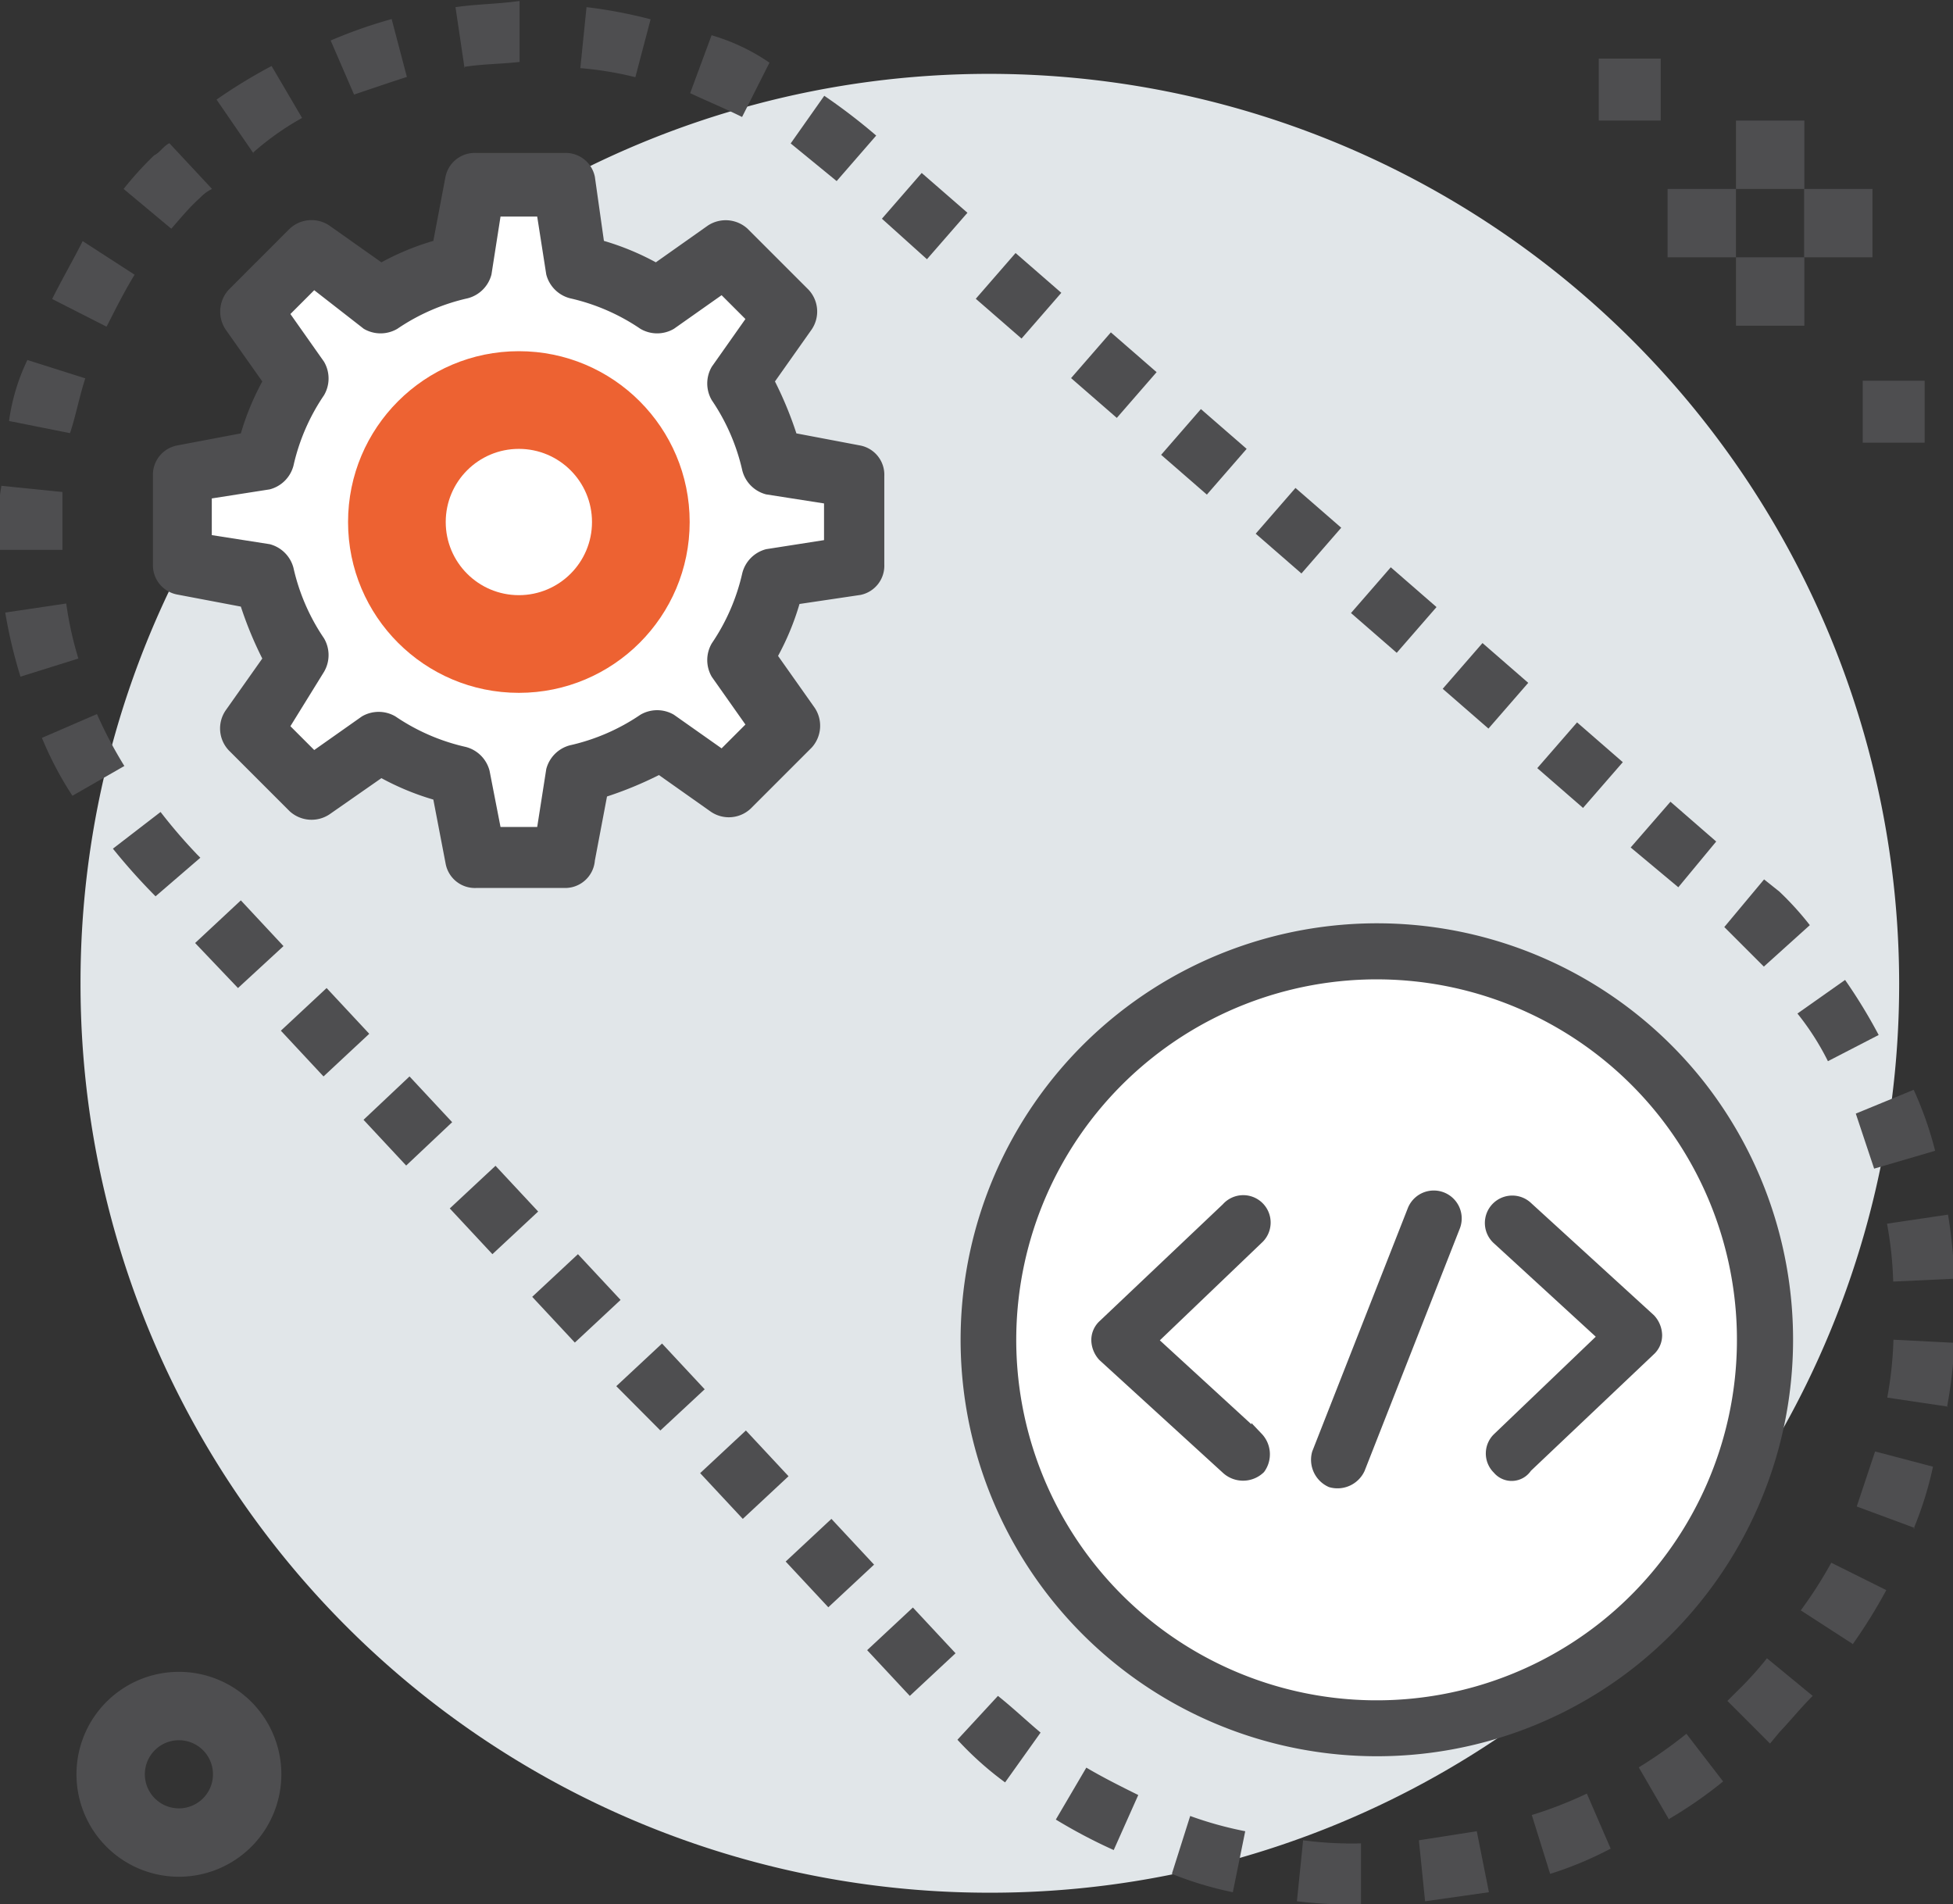
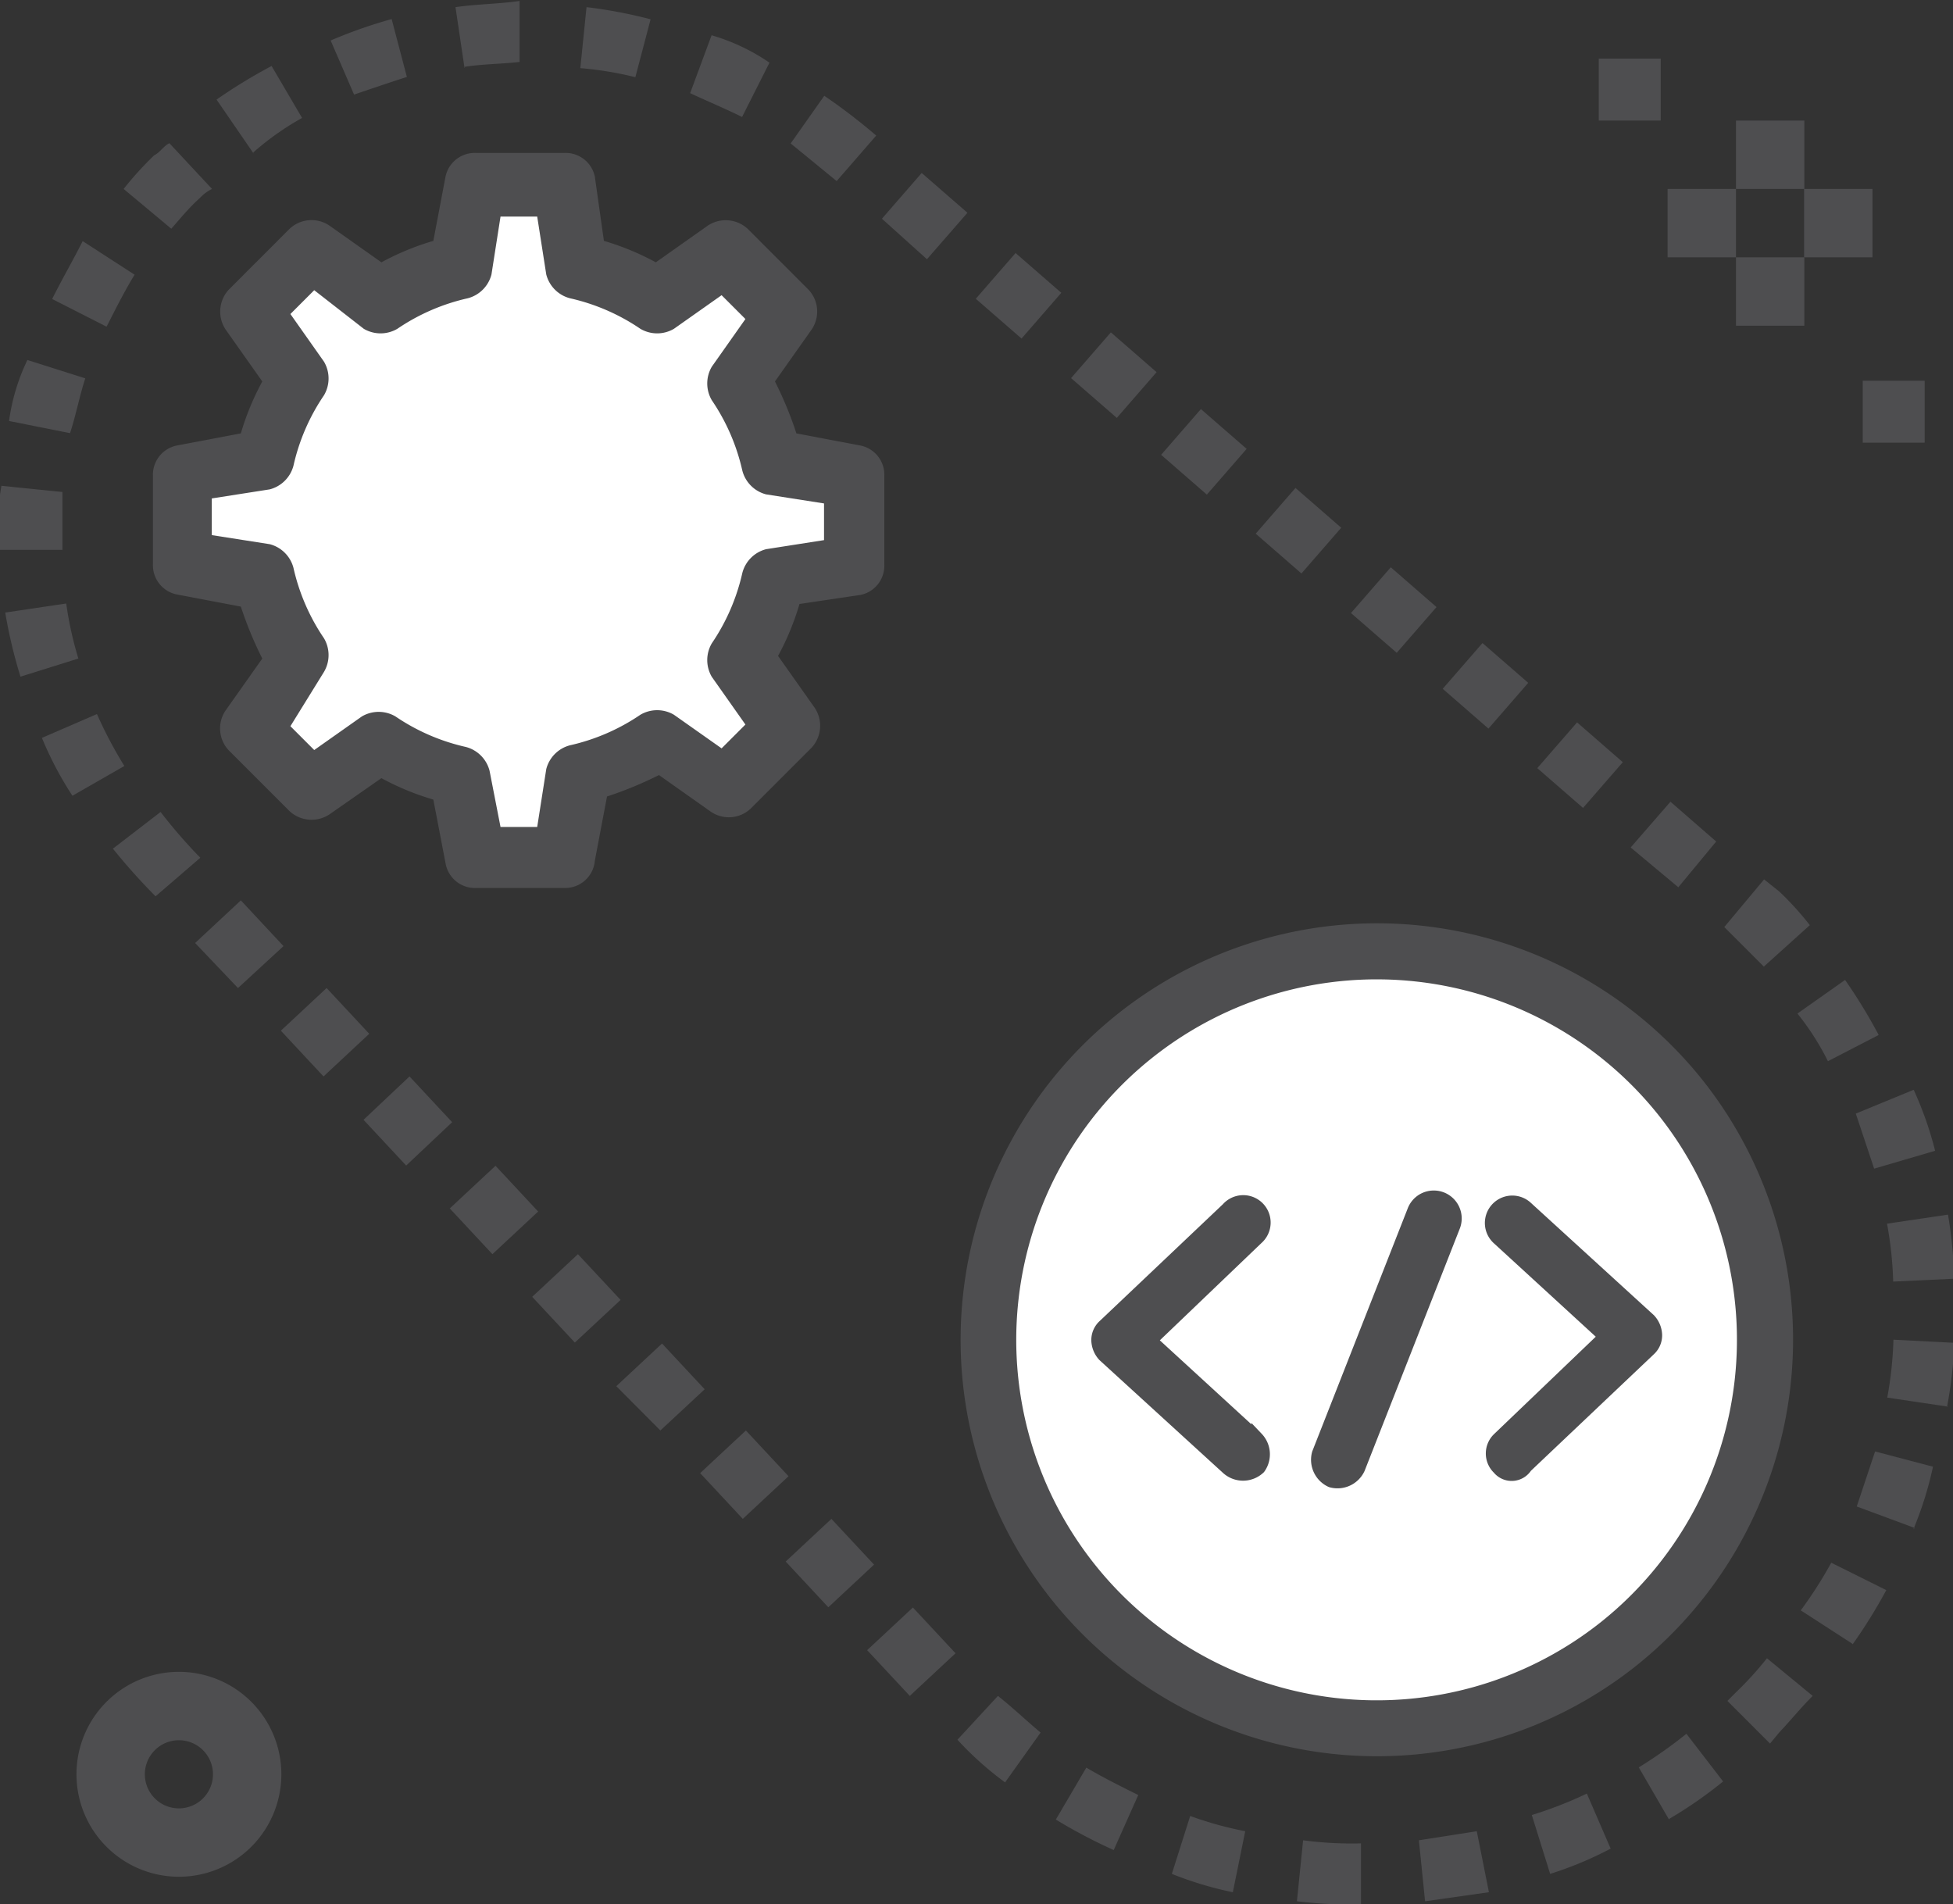
<svg xmlns="http://www.w3.org/2000/svg" id="Layer_1" data-name="Layer 1" viewBox="0 0 81.98 79.93">
  <rect x="0" y="0" width="81.98" height="79.93" fill="#333333" stroke="none" />
  <defs>
    <style>.cls-1,.cls-5{fill:#4e4e50;}.cls-2{fill:#e1e6e9;}.cls-3{fill:#fff;}.cls-4{fill:#ed6232;}.cls-5{stroke:#4e4e50;stroke-miterlimit:10;stroke-width:0.5px;}</style>
  </defs>
  <title>icon-20</title>
  <path class="cls-1" d="M579.32,354.59a4.3,4.3,0,1,0-4.3-4.3A4.3,4.3,0,0,0,579.32,354.59Zm0-5.73a1.43,1.43,0,1,1-1.43,1.43A1.43,1.43,0,0,1,579.32,348.86Z" transform="translate(-571.81 -275.82)" />
  <rect class="cls-1" x="72.87" y="5.06" width="2.87" height="2.87" />
  <rect class="cls-1" x="70" y="7.93" width="2.87" height="2.87" />
  <rect class="cls-1" x="72.87" y="10.8" width="2.87" height="2.87" />
  <rect class="cls-1" x="75.73" y="7.93" width="2.87" height="2.87" />
-   <path class="cls-2" d="M613.36,278.92h0a38.13,38.13,0,0,0-38.17,38.17h0a38.13,38.13,0,0,0,38.17,38.17h0a38.13,38.13,0,0,0,38.17-38.17h0A38.21,38.21,0,0,0,613.36,278.92Z" transform="translate(-571.81 -275.82)" />
  <path class="cls-3" d="M607.8,299.51V295.8l-3.46-.64a9.69,9.69,0,0,0-1.41-3.33l2-2.95-2.56-2.56-2.95,2a10.87,10.87,0,0,0-3.33-1.41l-0.64-3.46h-3.71L591.15,287a9.69,9.69,0,0,0-3.33,1.41l-2.95-2-2.56,2.56,2,2.95a10.87,10.87,0,0,0-1.41,3.33l-3.46.64v3.71l3.46,0.64a9.69,9.69,0,0,0,1.41,3.33l-2,2.95,2.56,2.56,2.95-2a10.87,10.87,0,0,0,3.33,1.41l0.64,3.46h3.71l0.64-3.46a9.69,9.69,0,0,0,3.33-1.41l2.95,2,2.56-2.56-2-2.95a10.87,10.87,0,0,0,1.41-3.33Z" transform="translate(-571.81 -275.82)" />
  <path class="cls-1" d="M595.51,313.09h-3.71a1.25,1.25,0,0,1-1.28-1L590,309.38a11.08,11.08,0,0,1-2.18-.9L585.64,310a1.36,1.36,0,0,1-1.67-.13l-2.56-2.56a1.34,1.34,0,0,1-.13-1.67l1.54-2.18a15.63,15.63,0,0,1-.9-2.18l-2.69-.51a1.25,1.25,0,0,1-1-1.28V295.8a1.25,1.25,0,0,1,1-1.28l2.69-.51a11.08,11.08,0,0,1,.9-2.18l-1.54-2.18a1.36,1.36,0,0,1,.13-1.67l2.56-2.56a1.34,1.34,0,0,1,1.67-.13l2.18,1.54a11.08,11.08,0,0,1,2.18-.9l0.51-2.69a1.25,1.25,0,0,1,1.28-1h3.71a1.25,1.25,0,0,1,1.28,1l0.38,2.69a11.08,11.08,0,0,1,2.18.9l2.18-1.54a1.36,1.36,0,0,1,1.67.13l2.56,2.56a1.34,1.34,0,0,1,.13,1.67l-1.54,2.18a15.63,15.63,0,0,1,.9,2.18l2.69,0.51a1.25,1.25,0,0,1,1,1.28v3.71a1.25,1.25,0,0,1-1,1.28l-2.56.38a11.08,11.08,0,0,1-.9,2.18l1.54,2.18a1.36,1.36,0,0,1-.13,1.67l-2.56,2.56a1.34,1.34,0,0,1-1.67.13l-2.18-1.54a15.63,15.63,0,0,1-2.18.9l-0.51,2.69A1.25,1.25,0,0,1,595.51,313.09Zm-2.69-2.56h1.54l0.38-2.43a1.39,1.39,0,0,1,1-1,8.6,8.6,0,0,0,2.95-1.28,1.39,1.39,0,0,1,1.41,0l2,1.41,1-1-1.41-2a1.39,1.39,0,0,1,0-1.41,8.6,8.6,0,0,0,1.28-2.95,1.39,1.39,0,0,1,1-1l2.43-.38v-1.54l-2.43-.38a1.39,1.39,0,0,1-1-1,8.6,8.6,0,0,0-1.28-2.95,1.39,1.39,0,0,1,0-1.41l1.41-2-1-1-2,1.41a1.39,1.39,0,0,1-1.41,0,8.6,8.6,0,0,0-2.95-1.28,1.39,1.39,0,0,1-1-1l-0.38-2.43h-1.54l-0.38,2.43a1.39,1.39,0,0,1-1,1,8.6,8.6,0,0,0-2.95,1.28,1.39,1.39,0,0,1-1.41,0L585,288l-1,1,1.41,2a1.39,1.39,0,0,1,0,1.41,8.6,8.6,0,0,0-1.28,2.95,1.39,1.39,0,0,1-1,1l-2.43.38v1.54l2.43,0.38a1.39,1.39,0,0,1,1,1,8.6,8.6,0,0,0,1.28,2.95,1.39,1.39,0,0,1,0,1.41L584,306.3l1,1,2-1.41a1.39,1.39,0,0,1,1.41,0,8.6,8.6,0,0,0,2.95,1.28,1.39,1.39,0,0,1,1,1Z" transform="translate(-571.81 -275.82)" />
-   <circle class="cls-4" cx="21.78" cy="21.91" r="7.17" />
  <circle class="cls-3" cx="21.78" cy="21.91" r="3.07" />
  <path class="cls-1" d="M628.94,355.75h0a18.92,18.92,0,0,1-2.69-.13l0.26-2.56a15.5,15.5,0,0,0,2.43.13v2.56Zm2.69-.13-0.26-2.56,2.43-.38,0.51,2.56Zm-8.07-.38a15,15,0,0,1-2.56-.77l0.77-2.43a15.49,15.49,0,0,0,2.31.64Zm13.32-.77L636.11,352a17.11,17.11,0,0,0,2.31-.9l1,2.31A15.27,15.27,0,0,1,636.88,354.47Zm-18.32-1a22.26,22.26,0,0,1-2.43-1.28l1.28-2.18c0.64,0.38,1.41.77,2.18,1.15Zm23.31-1.28L640.6,350a19.55,19.55,0,0,0,2-1.41l1.54,2A18,18,0,0,1,641.88,352.16ZM614,350.63a13.71,13.71,0,0,1-2-1.79L613.7,347c0.64,0.51,1.15,1,1.79,1.54ZM646.11,349l-1.79-1.79,0.38-.38a14,14,0,0,0,1.28-1.41L647.9,347c-0.51.51-.9,1-1.41,1.54ZM610,347l-1.79-1.92,1.92-1.79,1.79,1.92Zm39.58-2.18-2.18-1.41a17.94,17.94,0,0,0,1.28-2l2.31,1.15A22.28,22.28,0,0,1,649.56,344.86Zm-43-1.54-1.79-1.92,1.92-1.79,1.79,1.92Zm45.6-3.33-2.43-.9,0.77-2.31,2.43,0.64A15,15,0,0,1,652.13,340Zm-49.19-.38-1.79-1.92,1.92-1.79,1.79,1.92Zm-3.46-3.71L597.68,334l1.92-1.79,1.79,1.92Zm54.06-1-2.56-.38a15.7,15.7,0,0,0,.26-2.43l2.56,0.13A19.11,19.11,0,0,1,653.54,334.87Zm-57.65-2.69-1.79-1.92,1.92-1.79,1.79,1.92Zm55.34-2.56a15.7,15.7,0,0,0-.26-2.43l2.56-.38a19.11,19.11,0,0,1,.26,2.69Zm-58.8-1.15-1.79-1.92,1.92-1.79,1.79,1.92Zm58-3.59-0.77-2.31,2.43-1a15.07,15.07,0,0,1,.9,2.56Zm-61.62-.13-1.79-1.92L589,321l1.79,1.92ZM585.39,321l-1.79-1.92,1.92-1.79,1.79,1.92Zm63.15-.64a11.06,11.06,0,0,0-1.28-2l2-1.41a22.28,22.28,0,0,1,1.41,2.31Zm-66.74-3.07L580,315.4l1.92-1.79,1.79,1.92Zm64.05-.9-1.15-1.15-0.51-.51,1.67-2,0.64,0.51a12.76,12.76,0,0,1,1.28,1.41Zm-67.51-2.95h0a25.65,25.65,0,0,1-1.79-2l2-1.54a22.3,22.3,0,0,0,1.54,1.79l0.13,0.13Zm63.92-.38-2-1.67,1.67-1.92,1.92,1.67Zm-4-3.33-1.92-1.67,1.67-1.92,1.92,1.67Zm-63.41-.51a14.6,14.6,0,0,1-1.28-2.43l2.31-1a17.89,17.89,0,0,0,1.15,2.18Zm59.44-2.82-1.92-1.67,1.67-1.92,1.92,1.67Zm-61.62-2.18a20.48,20.48,0,0,1-.64-2.69l2.56-.38a14.89,14.89,0,0,0,.51,2.31Zm57.77-1-1.92-1.67,1.67-1.92,1.92,1.67Zm-4-3.33-1.92-1.67,1.67-1.92,1.92,1.67Zm-54.7-1V298a8.46,8.46,0,0,1,.13-1.79l2.56,0.26v2.43h-2.69Zm50.73-2.31-1.92-1.67,1.67-1.92,1.92,1.67ZM574.75,294l-2.56-.51a8.5,8.5,0,0,1,.77-2.56l2.43,0.77C575.14,292.47,575,293.24,574.75,294Zm43.94-.64-1.92-1.67,1.67-1.92,1.92,1.67Zm-4-3.33-1.92-1.67,1.67-1.92,1.92,1.67Zm-38.43-.51L574,288.37c0.38-.77.9-1.67,1.28-2.43l2.18,1.41C577.06,288,576.68,288.75,576.29,289.52Zm34.46-2.82L608.83,285l1.67-1.92,1.92,1.67ZM579,285.42l-2-1.67a14,14,0,0,1,1.28-1.41c0.26-.13.38-0.38,0.64-0.51l1.79,1.92a1.77,1.77,0,0,0-.51.38C579.75,284.53,579.37,285,579,285.42Zm27.93-2L605,281.84l1.41-2a24.63,24.63,0,0,1,2.18,1.67Zm-24.47-1.15L580.9,280a22.28,22.28,0,0,1,2.31-1.41l1.28,2.18A11.61,11.61,0,0,0,582.44,282.22Zm20.5-1.54c-0.77-.38-1.41-0.64-2.18-1l0.9-2.43a8.5,8.5,0,0,1,2.43,1.15Zm-16.27-.9-1-2.31a20.33,20.33,0,0,1,2.56-.9l0.64,2.43C588.2,279.27,587.44,279.53,586.67,279.79Zm11.79-.77a14.44,14.44,0,0,0-2.31-.38l0.26-2.56a19.89,19.89,0,0,1,2.69.51Zm-7.17-.38-0.38-2.56c0.9-.13,1.79-0.13,2.69-0.26v2.56C592.82,278.51,592,278.51,591.28,278.63Z" transform="translate(-571.81 -275.82)" />
  <rect class="cls-1" x="78.19" y="15.98" width="2.6" height="2.6" />
  <rect class="cls-1" x="67.11" y="2.46" width="2.6" height="2.6" />
  <circle class="cls-3" cx="629.6" cy="332.05" r="16.59" transform="translate(-641.84 187.28) rotate(-38.42)" />
  <path class="cls-1" d="M643.3,321.18a17.48,17.48,0,1,0-2.84,24.58A17.52,17.52,0,0,0,643.3,321.18ZM639,343.91a15.13,15.13,0,1,1,2.45-21.26A15.15,15.15,0,0,1,639,343.91Z" transform="translate(-571.81 -275.82)" />
  <path class="cls-5" d="M627.68,338a1,1,0,0,1-.55-1.18l4-10.18a0.92,0.92,0,1,1,1.73.64l-4,10.18A1,1,0,0,1,627.68,338Z" transform="translate(-571.81 -275.82)" />
  <path class="cls-5" d="M623.32,337.46l-5.18-4.73a1,1,0,0,1-.27-0.64,0.83,0.83,0,0,1,.27-0.64l5.18-4.91a0.9,0.9,0,1,1,1.27,1.27l-4.46,4.27,4.46,4.09a1,1,0,0,1,.09,1.27A1,1,0,0,1,623.32,337.46Z" transform="translate(-571.81 -275.82)" />
  <path class="cls-5" d="M634.7,337.46a0.88,0.88,0,0,1,0-1.27l4.46-4.27-4.46-4.09a0.9,0.9,0,0,1,1.18-1.36l5.18,4.73a1,1,0,0,1,.27.64,0.83,0.83,0,0,1-.27.64l-5.18,4.91A0.73,0.73,0,0,1,634.7,337.46Z" transform="translate(-571.81 -275.82)" />
</svg>